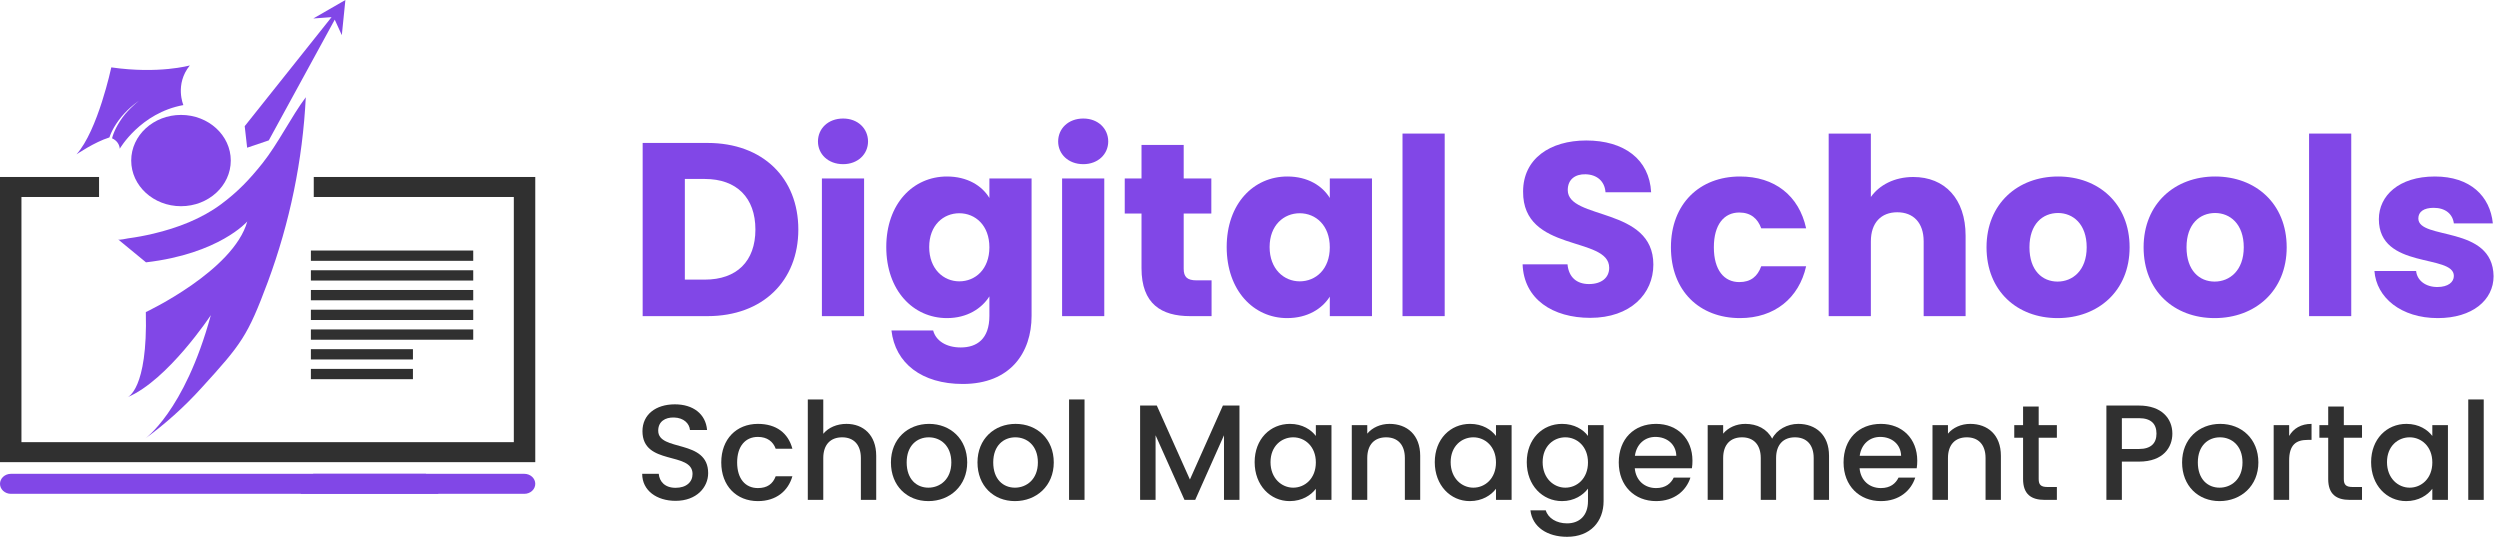
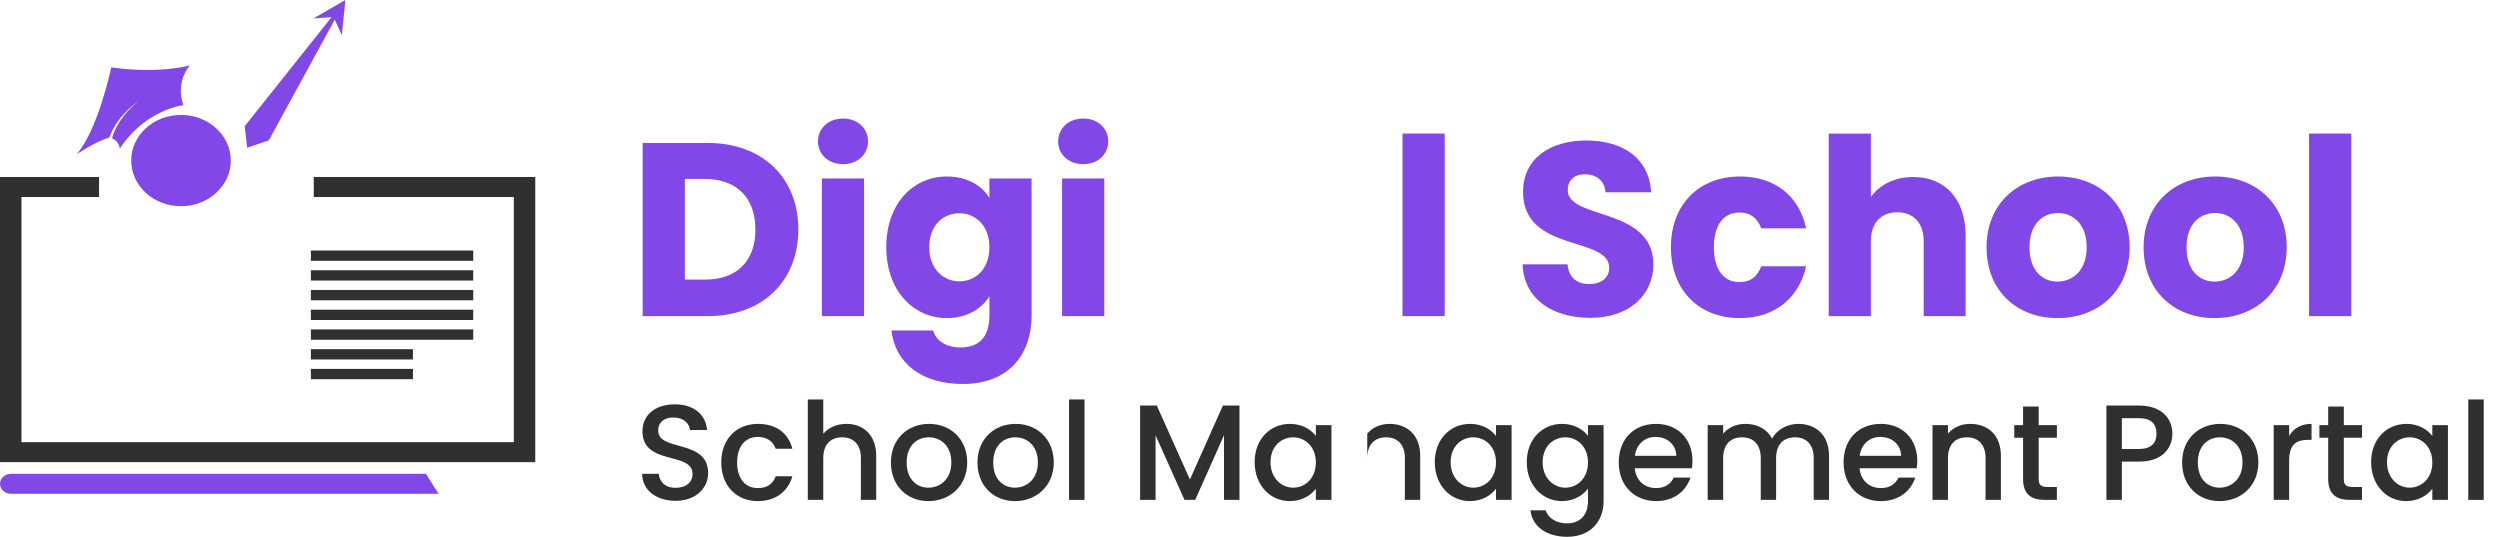
<svg xmlns="http://www.w3.org/2000/svg" width="326" height="70" viewBox="0 0 326 70" fill="none">
  <path d="M92.264 18.64C99.47 18.64 104.102 23.208 104.102 29.932C104.102 36.623 99.47 41.223 92.264 41.223H83.803V18.64H92.264ZM89.304 36.462H91.91C96.06 36.462 98.505 34.081 98.505 29.932C98.505 25.782 96.06 23.337 91.91 23.337H89.304V36.462Z" fill="#8147E7" />
  <path d="M107.176 41.223V23.273H112.677V41.223H107.176ZM109.943 21.407C107.98 21.407 106.662 20.088 106.662 18.447C106.662 16.774 107.98 15.456 109.943 15.456C111.873 15.456 113.192 16.774 113.192 18.447C113.192 20.088 111.873 21.407 109.943 21.407Z" fill="#8147E7" />
  <path d="M115.57 32.216C115.57 26.554 119.076 23.015 123.484 23.015C126.121 23.015 128.052 24.206 129.017 25.814V23.273H134.518V41.191C134.518 45.984 131.751 50.069 125.542 50.069C120.202 50.069 116.728 47.367 116.245 43.089H121.682C122.036 44.44 123.387 45.308 125.285 45.308C127.376 45.308 129.017 44.215 129.017 41.191V38.649C128.019 40.226 126.121 41.48 123.484 41.48C119.076 41.48 115.57 37.877 115.57 32.216ZM129.017 32.248C129.017 29.385 127.183 27.808 125.092 27.808C123.033 27.808 121.167 29.353 121.167 32.216C121.167 35.079 123.033 36.687 125.092 36.687C127.183 36.687 129.017 35.111 129.017 32.248Z" fill="#8147E7" />
  <path d="M138.497 41.223V23.273H143.998V41.223H138.497ZM141.264 21.407C139.301 21.407 137.983 20.088 137.983 18.447C137.983 16.774 139.301 15.456 141.264 15.456C143.194 15.456 144.513 16.774 144.513 18.447C144.513 20.088 143.194 21.407 141.264 21.407Z" fill="#8147E7" />
-   <path d="M148.853 34.982V27.841H146.666V23.273H148.853V18.898H154.354V23.273H157.957V27.841H154.354V35.047C154.354 36.108 154.804 36.558 156.027 36.558H157.989V41.223H155.191C151.459 41.223 148.853 39.647 148.853 34.982Z" fill="#8147E7" />
-   <path d="M159.96 32.216C159.96 26.554 163.466 23.015 167.873 23.015C170.543 23.015 172.441 24.238 173.406 25.814V23.273H178.907V41.223H173.406V38.682C172.409 40.258 170.511 41.48 167.841 41.48C163.466 41.48 159.96 37.877 159.96 32.216ZM173.406 32.248C173.406 29.385 171.573 27.808 169.482 27.808C167.423 27.808 165.557 29.353 165.557 32.216C165.557 35.079 167.423 36.687 169.482 36.687C171.573 36.687 173.406 35.111 173.406 32.248Z" fill="#8147E7" />
  <path d="M182.887 41.223V17.418H188.388V41.223H182.887Z" fill="#8147E7" />
  <path d="M215.598 34.5C215.598 38.296 212.638 41.448 207.362 41.448C202.505 41.448 198.709 39.035 198.548 34.468H204.403C204.564 36.205 205.657 37.041 207.202 37.041C208.81 37.041 209.839 36.237 209.839 34.918C209.839 30.736 198.548 32.988 198.612 24.978C198.612 20.699 202.119 18.319 206.848 18.319C211.77 18.319 215.083 20.763 215.308 25.074H209.357C209.26 23.627 208.231 22.758 206.751 22.726C205.432 22.694 204.435 23.369 204.435 24.785C204.435 28.709 215.598 26.94 215.598 34.5Z" fill="#8147E7" />
  <path d="M217.889 32.248C217.889 26.586 221.621 23.015 226.897 23.015C231.4 23.015 234.585 25.492 235.518 29.771H229.663C229.213 28.516 228.312 27.712 226.8 27.712C224.838 27.712 223.487 29.256 223.487 32.248C223.487 35.239 224.838 36.784 226.8 36.784C228.312 36.784 229.181 36.044 229.663 34.725H235.518C234.585 38.875 231.4 41.48 226.897 41.48C221.621 41.48 217.889 37.942 217.889 32.248Z" fill="#8147E7" />
  <path d="M238.46 41.223V17.418H243.961V25.685C245.055 24.141 247.017 23.08 249.494 23.08C253.58 23.08 256.314 25.91 256.314 30.736V41.223H250.846V31.476C250.846 29.031 249.494 27.68 247.403 27.68C245.312 27.68 243.961 29.031 243.961 31.476V41.223H238.46Z" fill="#8147E7" />
  <path d="M277.701 32.248C277.701 37.942 273.584 41.48 268.308 41.48C263.032 41.48 259.043 37.942 259.043 32.248C259.043 26.554 263.129 23.015 268.372 23.015C273.648 23.015 277.701 26.554 277.701 32.248ZM264.641 32.248C264.641 35.272 266.313 36.719 268.308 36.719C270.27 36.719 272.104 35.272 272.104 32.248C272.104 29.192 270.302 27.776 268.372 27.776C266.378 27.776 264.641 29.192 264.641 32.248Z" fill="#8147E7" />
  <path d="M298.184 32.248C298.184 37.942 294.066 41.48 288.791 41.48C283.515 41.48 279.526 37.942 279.526 32.248C279.526 26.554 283.611 23.015 288.855 23.015C294.131 23.015 298.184 26.554 298.184 32.248ZM285.123 32.248C285.123 35.272 286.796 36.719 288.791 36.719C290.753 36.719 292.587 35.272 292.587 32.248C292.587 29.192 290.785 27.776 288.855 27.776C286.86 27.776 285.123 29.192 285.123 32.248Z" fill="#8147E7" />
  <path d="M301.102 41.223V17.418H306.603V41.223H301.102Z" fill="#8147E7" />
-   <path d="M325.162 36.012C325.162 39.132 322.396 41.48 317.892 41.48C313.099 41.48 309.882 38.81 309.625 35.336H315.061C315.19 36.591 316.316 37.427 317.828 37.427C319.243 37.427 319.983 36.784 319.983 35.979C319.983 33.084 310.204 35.175 310.204 28.581C310.204 25.524 312.809 23.015 317.506 23.015C322.139 23.015 324.712 25.589 325.066 29.127H319.983C319.822 27.905 318.889 27.101 317.345 27.101C316.059 27.101 315.351 27.615 315.351 28.484C315.351 31.347 325.066 29.32 325.162 36.012Z" fill="#8147E7" />
  <path d="M92.344 61.699C92.344 63.539 90.839 65.309 88.096 65.309C85.636 65.309 83.742 63.964 83.742 61.787H85.901C85.99 62.796 86.698 63.61 88.096 63.61C89.512 63.61 90.308 62.849 90.308 61.805C90.308 58.831 83.777 60.76 83.777 56.229C83.777 54.07 85.494 52.725 88.007 52.725C90.362 52.725 92.025 53.964 92.202 56.07H89.972C89.901 55.238 89.176 54.477 87.901 54.442C86.733 54.406 85.831 54.973 85.831 56.159C85.831 58.937 92.344 57.203 92.344 61.699Z" fill="#303030" />
  <path d="M94.052 60.3C94.052 57.256 96.034 55.274 98.831 55.274C101.22 55.274 102.778 56.459 103.327 58.513H101.15C100.813 57.575 100.034 56.973 98.831 56.973C97.203 56.973 96.123 58.176 96.123 60.3C96.123 62.442 97.203 63.645 98.831 63.645C100.034 63.645 100.778 63.114 101.15 62.105H103.327C102.778 64.017 101.22 65.344 98.831 65.344C96.034 65.344 94.052 63.362 94.052 60.3Z" fill="#303030" />
  <path d="M105.337 65.185V52.088H107.355V56.566C108.028 55.752 109.125 55.274 110.382 55.274C112.559 55.274 114.258 56.707 114.258 59.433V65.185H112.258V59.734C112.258 57.946 111.284 57.026 109.815 57.026C108.329 57.026 107.355 57.946 107.355 59.734V65.185H105.337Z" fill="#303030" />
  <path d="M126.124 60.3C126.124 63.362 123.858 65.344 121.062 65.344C118.283 65.344 116.177 63.362 116.177 60.3C116.177 57.238 118.371 55.274 121.15 55.274C123.929 55.274 126.124 57.238 126.124 60.3ZM118.23 60.3C118.23 62.513 119.54 63.592 121.062 63.592C122.566 63.592 124.053 62.513 124.053 60.3C124.053 58.088 122.619 57.026 121.115 57.026C119.593 57.026 118.23 58.088 118.23 60.3Z" fill="#303030" />
  <path d="M137.411 60.3C137.411 63.362 135.145 65.344 132.349 65.344C129.57 65.344 127.464 63.362 127.464 60.3C127.464 57.238 129.658 55.274 132.437 55.274C135.216 55.274 137.411 57.238 137.411 60.3ZM129.517 60.3C129.517 62.513 130.826 63.592 132.349 63.592C133.853 63.592 135.34 62.513 135.34 60.3C135.34 58.088 133.906 57.026 132.402 57.026C130.879 57.026 129.517 58.088 129.517 60.3Z" fill="#303030" />
  <path d="M139.405 65.185V52.088H141.423V65.185H139.405Z" fill="#303030" />
  <path d="M148.67 65.185V52.884H150.847L155.165 62.53L159.466 52.884H161.626V65.185H159.608V56.76L155.856 65.185H154.457L150.687 56.76V65.185H148.67Z" fill="#303030" />
  <path d="M163.605 60.265C163.605 57.256 165.64 55.274 168.207 55.274C169.853 55.274 170.986 56.052 171.587 56.849V55.433H173.623V65.185H171.587V63.734C170.968 64.566 169.8 65.344 168.172 65.344C165.64 65.344 163.605 63.274 163.605 60.265ZM171.587 60.3C171.587 58.212 170.154 57.026 168.632 57.026C167.127 57.026 165.676 58.159 165.676 60.265C165.676 62.371 167.127 63.592 168.632 63.592C170.154 63.592 171.587 62.406 171.587 60.3Z" fill="#303030" />
-   <path d="M183.194 65.185V59.734C183.194 57.946 182.22 57.026 180.751 57.026C179.264 57.026 178.291 57.946 178.291 59.734V65.185H176.273V55.433H178.291V56.548C178.946 55.752 180.025 55.274 181.194 55.274C183.477 55.274 185.194 56.707 185.194 59.433V65.185H183.194Z" fill="#303030" />
+   <path d="M183.194 65.185V59.734C183.194 57.946 182.22 57.026 180.751 57.026C179.264 57.026 178.291 57.946 178.291 59.734V65.185V55.433H178.291V56.548C178.946 55.752 180.025 55.274 181.194 55.274C183.477 55.274 185.194 56.707 185.194 59.433V65.185H183.194Z" fill="#303030" />
  <path d="M187.095 60.265C187.095 57.256 189.13 55.274 191.697 55.274C193.343 55.274 194.475 56.052 195.077 56.849V55.433H197.113V65.185H195.077V63.734C194.458 64.566 193.29 65.344 191.661 65.344C189.13 65.344 187.095 63.274 187.095 60.265ZM195.077 60.3C195.077 58.212 193.644 57.026 192.121 57.026C190.617 57.026 189.166 58.159 189.166 60.265C189.166 62.371 190.617 63.592 192.121 63.592C193.644 63.592 195.077 62.406 195.077 60.3Z" fill="#303030" />
  <path d="M199.09 60.265C199.09 57.256 201.126 55.274 203.692 55.274C205.285 55.274 206.471 56.017 207.073 56.849V55.433H209.108V65.344C209.108 67.999 207.391 69.999 204.347 69.999C201.745 69.999 199.816 68.707 199.568 66.548H201.568C201.869 67.557 202.949 68.247 204.347 68.247C205.904 68.247 207.073 67.291 207.073 65.344V63.716C206.453 64.548 205.285 65.344 203.692 65.344C201.126 65.344 199.09 63.274 199.09 60.265ZM207.073 60.3C207.073 58.212 205.639 57.026 204.117 57.026C202.612 57.026 201.161 58.159 201.161 60.265C201.161 62.371 202.612 63.592 204.117 63.592C205.639 63.592 207.073 62.406 207.073 60.3Z" fill="#303030" />
  <path d="M215.865 56.973C214.502 56.973 213.404 57.893 213.192 59.433H218.59C218.555 57.928 217.369 56.973 215.865 56.973ZM220.431 62.282C219.882 63.982 218.342 65.344 215.953 65.344C213.157 65.344 211.086 63.362 211.086 60.3C211.086 57.238 213.068 55.274 215.953 55.274C218.732 55.274 220.696 57.203 220.696 60.07C220.696 60.406 220.679 60.725 220.626 61.061H213.174C213.316 62.672 214.466 63.645 215.953 63.645C217.192 63.645 217.882 63.044 218.254 62.282H220.431Z" fill="#303030" />
  <path d="M236.505 65.185V59.734C236.505 57.946 235.532 57.026 234.063 57.026C232.576 57.026 231.603 57.946 231.603 59.734V65.185H229.603V59.734C229.603 57.946 228.629 57.026 227.16 57.026C225.673 57.026 224.7 57.946 224.7 59.734V65.185H222.682V55.433H224.7V56.548C225.355 55.752 226.417 55.274 227.585 55.274C229.125 55.274 230.417 55.928 231.089 57.203C231.691 56.017 233.072 55.274 234.488 55.274C236.771 55.274 238.505 56.707 238.505 59.433V65.185H236.505Z" fill="#303030" />
  <path d="M245.179 56.973C243.816 56.973 242.719 57.893 242.506 59.433H247.905C247.869 57.928 246.684 56.973 245.179 56.973ZM249.746 62.282C249.197 63.982 247.657 65.344 245.268 65.344C242.471 65.344 240.4 63.362 240.4 60.3C240.4 57.238 242.383 55.274 245.268 55.274C248.046 55.274 250.011 57.203 250.011 60.07C250.011 60.406 249.993 60.725 249.94 61.061H242.489C242.63 62.672 243.781 63.645 245.268 63.645C246.507 63.645 247.197 63.044 247.568 62.282H249.746Z" fill="#303030" />
  <path d="M258.917 65.185V59.734C258.917 57.946 257.944 57.026 256.475 57.026C254.988 57.026 254.014 57.946 254.014 59.734V65.185H251.997V55.433H254.014V56.548C254.669 55.752 255.749 55.274 256.917 55.274C259.2 55.274 260.917 56.707 260.917 59.433V65.185H258.917Z" fill="#303030" />
  <path d="M263.809 62.477V57.079H262.659V55.433H263.809V53.008H265.845V55.433H268.217V57.079H265.845V62.477C265.845 63.203 266.128 63.504 266.978 63.504H268.217V65.185H266.624C264.889 65.185 263.809 64.46 263.809 62.477Z" fill="#303030" />
  <path d="M276.692 58.548H278.922C280.497 58.548 281.205 57.787 281.205 56.548C281.205 55.274 280.497 54.53 278.922 54.53H276.692V58.548ZM283.276 56.548C283.276 58.3 282.125 60.194 278.922 60.194H276.692V65.185H274.674V52.884H278.922C281.842 52.884 283.276 54.548 283.276 56.548Z" fill="#303030" />
  <path d="M294.492 60.3C294.492 63.362 292.227 65.344 289.43 65.344C286.652 65.344 284.545 63.362 284.545 60.3C284.545 57.238 286.74 55.274 289.519 55.274C292.298 55.274 294.492 57.238 294.492 60.3ZM286.598 60.3C286.598 62.513 287.908 63.592 289.43 63.592C290.935 63.592 292.422 62.513 292.422 60.3C292.422 58.088 290.988 57.026 289.483 57.026C287.961 57.026 286.598 58.088 286.598 60.3Z" fill="#303030" />
  <path d="M298.505 60.052V65.185H296.487V55.433H298.505V56.849C299.071 55.875 300.045 55.274 301.425 55.274V57.362H300.912C299.425 57.362 298.505 57.982 298.505 60.052Z" fill="#303030" />
  <path d="M303.598 62.477V57.079H302.448V55.433H303.598V53.008H305.634V55.433H308.006V57.079H305.634V62.477C305.634 63.203 305.917 63.504 306.767 63.504H308.006V65.185H306.413C304.678 65.185 303.598 64.46 303.598 62.477Z" fill="#303030" />
  <path d="M309.193 60.265C309.193 57.256 311.228 55.274 313.795 55.274C315.441 55.274 316.573 56.052 317.175 56.849V55.433H319.211V65.185H317.175V63.734C316.556 64.566 315.387 65.344 313.759 65.344C311.228 65.344 309.193 63.274 309.193 60.265ZM317.175 60.3C317.175 58.212 315.741 57.026 314.219 57.026C312.715 57.026 311.264 58.159 311.264 60.265C311.264 62.371 312.715 63.592 314.219 63.592C315.741 63.592 317.175 62.406 317.175 60.3Z" fill="#303030" />
  <path d="M321.861 65.185V52.088H323.878V65.185H321.861Z" fill="#303030" />
  <path d="M69.799 23.078V60.265H40.242H34.9H29.557H0V23.078H12.916V25.687H2.797V57.657H67.002V25.687H40.914V23.078H69.799Z" fill="#303030" />
  <path d="M55.545 61.786L57.189 64.395H1.423C1.045 64.395 0.684 64.257 0.417 64.013C0.15 63.768 0 63.437 0 63.091C0 62.745 0.15 62.413 0.417 62.168C0.684 61.924 1.045 61.786 1.423 61.786H55.545Z" fill="#8147E7" />
-   <path d="M69.799 63.091C69.799 63.262 69.763 63.431 69.691 63.59C69.62 63.748 69.515 63.892 69.383 64.013C69.251 64.134 69.094 64.23 68.921 64.296C68.748 64.361 68.563 64.395 68.377 64.395H39.2L40.844 61.786H68.377C68.563 61.786 68.748 61.82 68.921 61.886C69.094 61.951 69.251 62.047 69.383 62.168C69.515 62.289 69.62 62.433 69.691 62.592C69.763 62.75 69.799 62.919 69.799 63.091Z" fill="#8147E7" />
  <path d="M23.602 26.889C27.187 26.889 30.094 24.225 30.094 20.938C30.094 17.651 27.187 14.986 23.602 14.986C20.017 14.986 17.11 17.651 17.11 20.938C17.11 24.225 20.017 26.889 23.602 26.889Z" fill="#8147E7" />
  <path d="M24.756 8.531C24.756 8.531 20.724 9.679 14.513 8.786C14.513 8.786 12.762 17.029 9.971 20.131C9.971 20.131 12.318 18.526 14.259 17.924L14.296 17.849L14.309 17.809C14.322 17.763 14.347 17.703 14.377 17.623C14.438 17.466 14.533 17.244 14.664 16.987C14.729 16.853 14.803 16.719 14.883 16.585C14.968 16.445 15.056 16.294 15.156 16.144C15.257 15.993 15.364 15.841 15.476 15.687C15.588 15.532 15.712 15.383 15.83 15.231C15.949 15.079 16.087 14.938 16.211 14.796L16.603 14.394L16.988 14.035C17.109 13.919 17.238 13.822 17.347 13.728C17.457 13.634 17.566 13.543 17.66 13.475L17.908 13.291L18.127 13.128L17.921 13.301L17.684 13.501C17.59 13.574 17.498 13.67 17.391 13.768C17.284 13.867 17.172 13.969 17.052 14.091L16.686 14.469L16.325 14.87C16.209 15.018 16.089 15.165 15.977 15.317C15.866 15.47 15.758 15.624 15.658 15.783C15.557 15.941 15.458 16.092 15.373 16.246C15.288 16.401 15.207 16.547 15.132 16.69C15.058 16.832 14.999 16.971 14.942 17.091C14.83 17.346 14.756 17.563 14.705 17.713C14.681 17.789 14.664 17.848 14.653 17.886L14.638 17.948L14.622 18.044C14.905 18.166 15.148 18.356 15.322 18.594C15.497 18.831 15.599 19.108 15.616 19.395C15.616 19.395 18.306 14.721 23.913 13.702C23.913 13.716 22.753 10.995 24.756 8.531Z" fill="#8147E7" />
-   <path d="M15.406 31.221C15.549 31.34 16.525 31.105 16.694 31.083C17.813 30.933 18.922 30.727 20.016 30.465C23.168 29.716 26.28 28.525 28.826 26.633C31.039 24.987 32.547 23.392 34.21 21.309C36.272 18.721 37.966 15.233 39.875 12.681C39.469 20.881 37.803 28.987 34.926 36.759C32.273 43.858 31.516 44.831 26.252 50.609C24.03 53.063 21.536 55.299 18.81 57.281C18.81 57.281 24.037 53.775 27.493 41.097C27.493 41.097 21.885 49.593 16.619 51.8C16.619 51.8 19.278 50.886 19.016 40.696C19.016 40.696 30.443 35.327 32.245 28.88C32.245 28.88 28.602 33.093 19.038 34.209L15.406 31.221Z" fill="#8147E7" />
  <path d="M32.228 19.261L31.909 16.453L43.235 2.235L40.856 2.41L45.039 0L44.573 4.583L43.651 2.562L35.05 18.305L32.228 19.261Z" fill="#8147E7" />
  <path d="M61.709 32.669H40.54V34.012H61.709V32.669Z" fill="#303030" />
  <path d="M61.709 35.242H40.54V36.584H61.709V35.242Z" fill="#303030" />
  <path d="M61.709 37.814H40.54V39.157H61.709V37.814Z" fill="#303030" />
  <path d="M61.709 40.387H40.54V41.729H61.709V40.387Z" fill="#303030" />
  <path d="M61.709 42.959H40.54V44.301H61.709V42.959Z" fill="#303030" />
  <path d="M53.847 45.532H40.54V46.874H53.847V45.532Z" fill="#303030" />
  <path d="M53.847 48.104H40.54V49.446H53.847V48.104Z" fill="#303030" />
</svg>